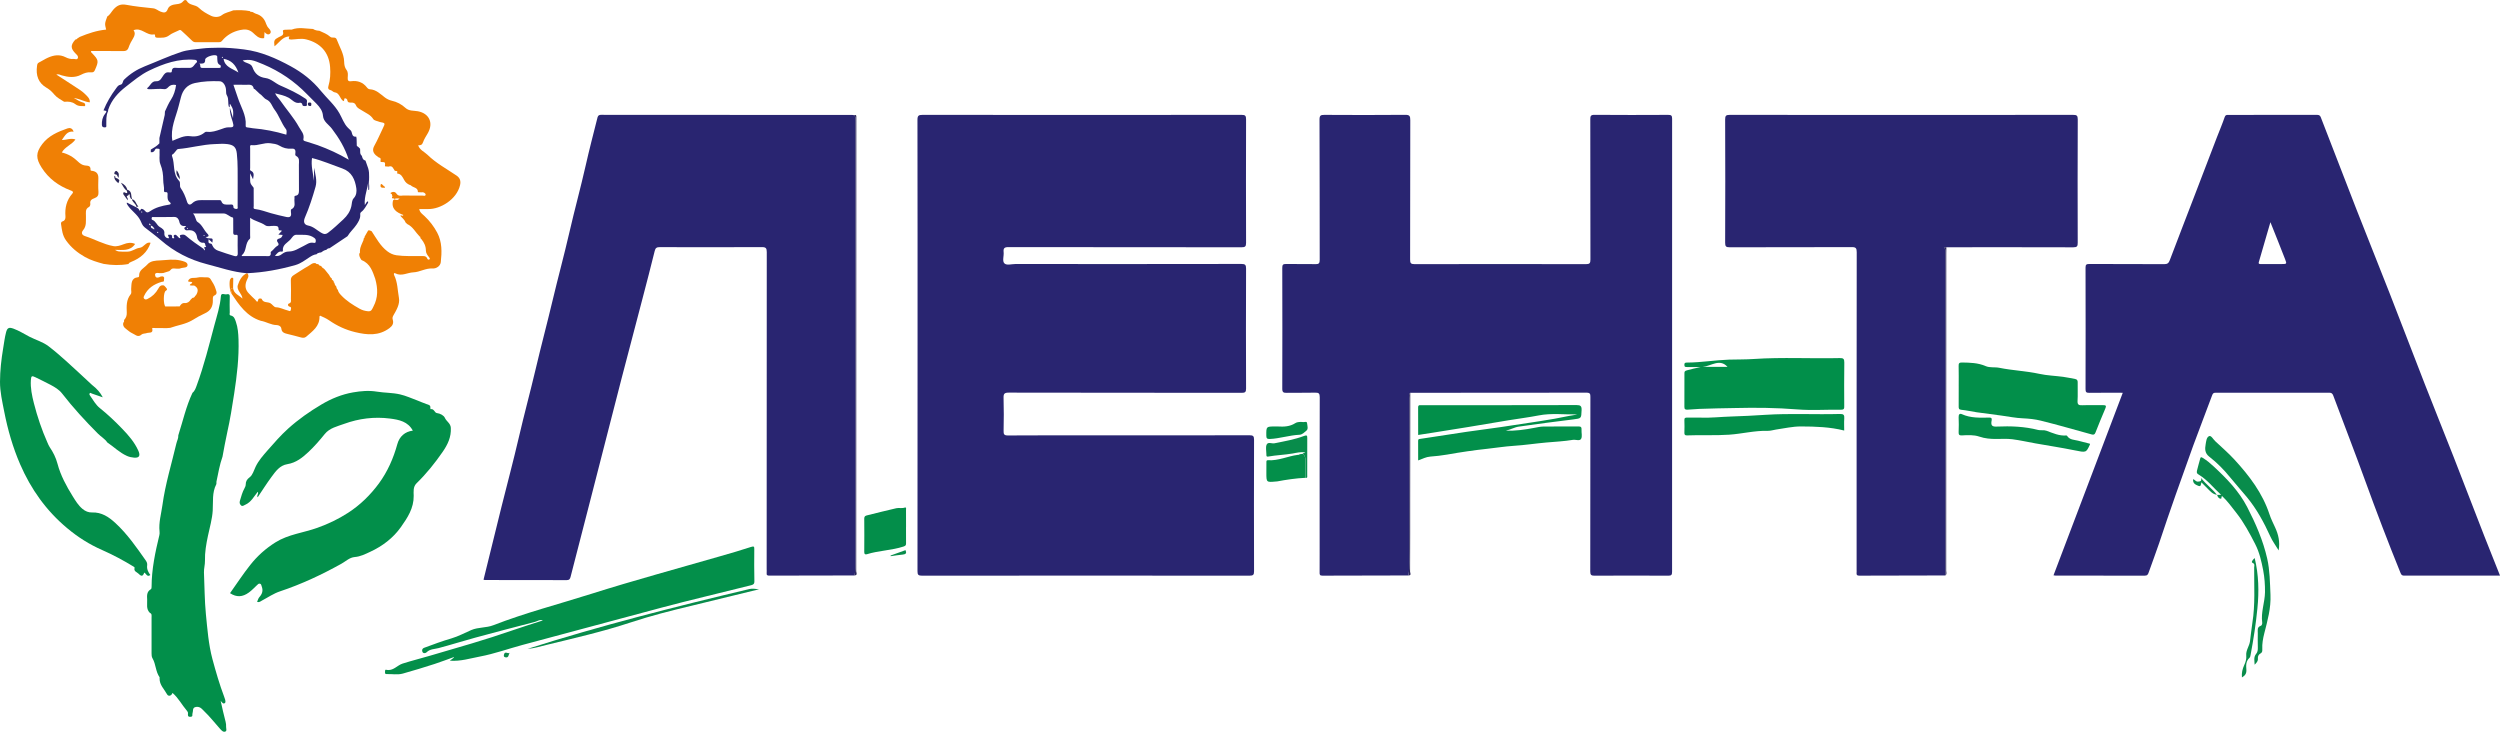
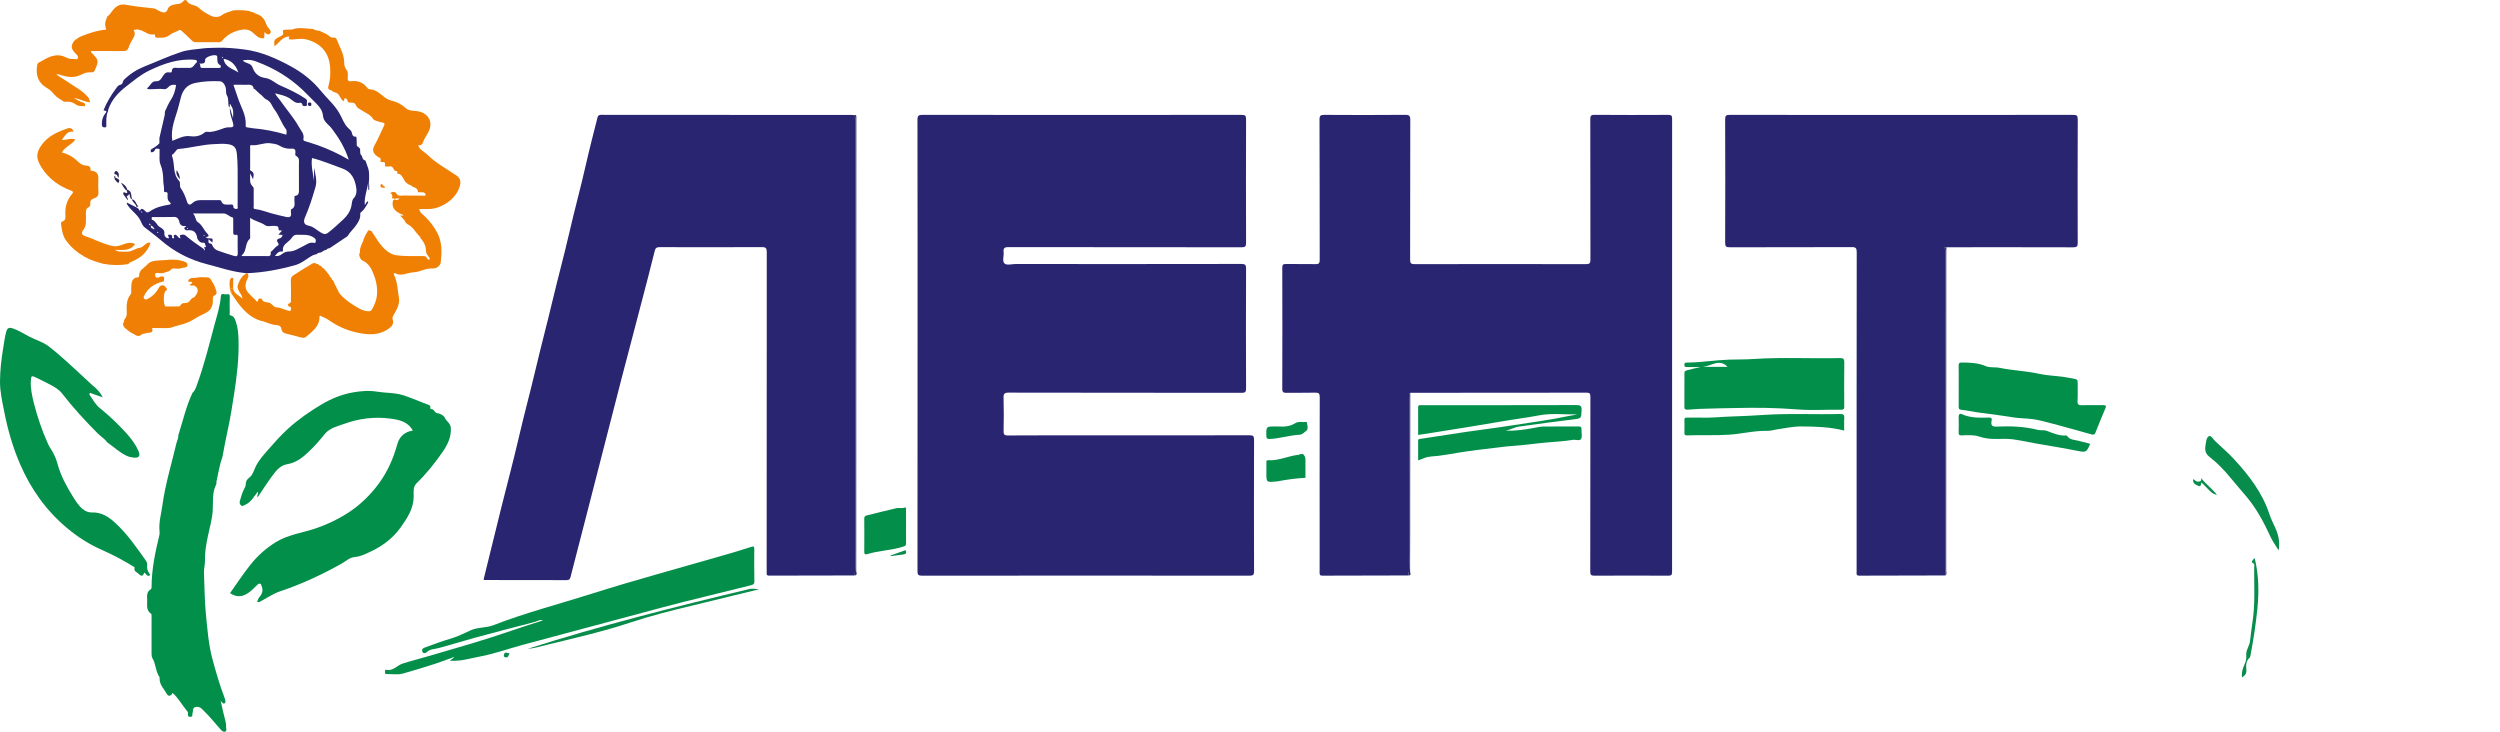
<svg xmlns="http://www.w3.org/2000/svg" xml:space="preserve" width="745.241mm" height="218.124mm" version="1.1" style="shape-rendering:geometricPrecision; text-rendering:geometricPrecision; image-rendering:optimizeQuality; fill-rule:evenodd; clip-rule:evenodd" viewBox="0 0 74524 21812" enable-background="new 0 0 2816.66 824.404">
  <defs>
    <style type="text/css">
   
    .fil4 {fill:#018F4A}
    .fil1 {fill:#028F4A}
    .fil6 {fill:#038E4A}
    .fil3 {fill:#038F4A}
    .fil5 {fill:#088C4B}
    .fil8 {fill:#29256F}
    .fil0 {fill:#292571}
    .fil7 {fill:#2B2759}
    .fil2 {fill:#F08004}
    .fil9 {fill:#F08005}
   
  </style>
  </defs>
  <g id="Слой_x0020_1">
    <path class="fil0" d="M27352 10279c0,-2236 1,-4471 -3,-6707 0,-122 32,-148 151,-148 3170,3 6340,3 9510,0 113,-1 135,28 135,136 -4,1226 -4,2452 0,3678 1,113 -31,133 -137,133 -2315,-3 -4630,-1 -6945,-5 -127,-1 -157,38 -145,152 12,113 -46,261 21,331 68,71 217,21 330,21 2244,2 4489,2 6733,-2 115,0 144,25 143,142 -5,1191 -4,2381 0,3572 0,105 -28,128 -130,128 -2315,-3 -4630,-1 -6945,-6 -130,0 -158,35 -154,159 10,326 8,653 1,979 -3,106 18,140 133,139 807,-6 1614,-3 2421,-3 1591,0 3183,1 4775,-3 107,0 138,22 137,135 -4,1305 -4,2610 0,3915 1,110 -25,136 -136,136 -3254,-3 -6508,-3 -9762,0 -110,0 -136,-27 -135,-136 3,-2249 2,-4498 2,-6746z" />
    <path class="fil0" d="M41985 17154c-856,1 -1711,2 -2566,6 -79,0 -83,-35 -82,-95 2,-189 1,-379 1,-569 0,-1552 -2,-3104 3,-4656 0,-113 -30,-138 -138,-135 -282,8 -564,-1 -847,5 -96,2 -133,-15 -132,-125 4,-1200 3,-2399 0,-3599 0,-90 18,-119 114,-117 291,7 582,-3 873,5 104,3 129,-27 129,-130 -3,-1393 0,-2787 -6,-4180 0,-121 35,-141 146,-140 802,5 1605,6 2407,-1 134,-2 153,38 153,160 -4,1384 -2,2769 -5,4153 -1,108 22,138 134,138 1702,-4 3404,-4 5107,0 112,0 134,-30 134,-138 -4,-1393 -2,-2787 -4,-4180 -1,-97 15,-134 125,-133 732,6 1464,5 2196,1 90,0 118,18 118,113 -3,4503 -3,9005 -1,13507 0,91 -20,117 -114,117 -732,-5 -1464,-5 -2196,0 -105,1 -129,-27 -129,-130 4,-1733 2,-3466 4,-5199 1,-91 -10,-127 -117,-127 -1751,4 -3501,3 -5252,4 -53,46 -28,107 -28,161 -2,1494 -1,2987 -3,4481 0,268 22,536 -24,803z" />
    <g>
-       <path class="fil0" d="M74524 17158c-957,0 -1905,0 -2852,1 -57,0 -86,-12 -112,-77 -371,-914 -722,-1834 -1058,-2761 -307,-846 -633,-1685 -948,-2528 -23,-60 -49,-87 -119,-87 -1129,3 -2257,2 -3386,1 -58,0 -83,12 -106,76 -185,505 -384,1004 -567,1509 -347,963 -692,1927 -1013,2899 -97,292 -210,578 -310,868 -22,64 -40,101 -120,101 -886,-3 -1772,-2 -2658,-2 -17,0 -33,-4 -61,-8 689,-1816 1376,-3626 2065,-5442 -340,0 -671,-3 -1001,2 -87,1 -109,-24 -109,-109 3,-1208 3,-2416 0,-3624 0,-89 26,-108 110,-108 745,4 1490,0 2235,5 97,1 134,-33 166,-118 249,-658 504,-1314 756,-1971 217,-565 433,-1131 650,-1696 77,-199 161,-395 230,-597 21,-61 48,-67 100,-67 886,1 1772,2 2658,-1 61,0 89,24 107,70 355,915 706,1831 1063,2745 328,838 665,1672 993,2511 351,897 693,1799 1044,2697 282,723 574,1442 857,2165 308,787 609,1576 916,2363 153,393 311,784 470,1183l0 0zm-6844 -10535c-118,407 -234,799 -346,1191 -18,62 32,57 72,57 202,0 405,1 607,0 155,0 160,-2 105,-144 -140,-362 -285,-721 -438,-1104z" />
-     </g>
+       </g>
    <path class="fil0" d="M25475 17154c-847,1 -1693,2 -2540,5 -62,1 -89,-15 -81,-80 4,-39 0,-80 0,-119 0,-3148 0,-6296 3,-9444 0,-118 -27,-151 -149,-150 -1014,5 -2028,4 -3042,1 -86,0 -127,20 -149,113 -117,477 -242,952 -366,1428 -208,794 -417,1587 -624,2381 -120,459 -237,918 -354,1378 -189,736 -377,1473 -567,2210 -199,774 -399,1547 -598,2321 -16,60 -36,95 -112,95 -816,-4 -1631,-3 -2447,-3 -8,0 -17,-5 -35,-10 179,-725 356,-1450 536,-2175 172,-689 356,-1374 516,-2065 157,-679 340,-1352 500,-2030 160,-683 342,-1360 504,-2043 162,-682 347,-1359 504,-2042 153,-667 335,-1327 486,-1995 105,-467 226,-930 343,-1394 14,-57 21,-114 120,-113 2496,4 4991,4 7486,4 13,0 27,2 40,4 70,44 51,115 51,178 0,4247 1,8495 -1,12742 0,268 22,536 -24,803z" />
    <path class="fil0" d="M57990 17154c-855,2 -1710,2 -2565,6 -64,0 -88,-20 -81,-83 4,-26 1,-52 1,-79 0,-3161 -1,-6321 3,-9482 0,-119 -28,-151 -149,-150 -1213,5 -2425,1 -3637,5 -110,1 -136,-26 -136,-135 5,-1226 5,-2451 0,-3677 0,-110 27,-135 136,-135 3412,3 6824,3 10236,0 107,0 139,19 139,133 -5,1226 -5,2451 -1,3677 1,106 -19,138 -133,138 -1261,-5 -2522,-2 -3782,-2 -18,8 -70,-15 -50,25 27,53 19,103 19,154 1,3110 1,6220 1,9330 0,92 0,184 -1,275z" />
    <path class="fil1" d="M4468 18269c-118,-114 -74,-261 -81,-397 -6,-114 -16,-230 103,-303 30,-18 29,-51 29,-83 1,-523 110,-1030 232,-1535 8,-34 9,-71 5,-105 -29,-269 50,-527 86,-789 85,-625 272,-1227 416,-1839 19,-80 63,-153 57,-239l-1 1c137,-425 232,-864 424,-1271l-1 1c75,-60 100,-148 131,-232 214,-582 362,-1184 522,-1781 77,-286 171,-570 195,-870 8,-110 112,-40 170,-54 46,-11 96,-12 94,67 -5,159 -3,317 0,476 0,30 -23,77 29,88 105,22 125,109 154,190 59,169 72,348 78,524 17,541 -47,1078 -129,1612 -60,388 -120,775 -207,1158 -54,240 -95,482 -141,724 -87,242 -127,496 -181,746 -6,26 6,57 -5,78 -129,249 -90,518 -106,782 -15,254 -89,500 -141,749 -52,246 -97,495 -90,748 3,119 -35,233 -30,352 19,415 17,832 58,1244 45,446 77,892 194,1333 102,378 210,752 348,1118 10,28 21,57 29,85 10,39 23,91 -8,112 -48,34 -79,-19 -123,-67 50,219 92,421 146,619 14,53 19,103 16,154 -2,49 31,120 -24,142 -61,24 -112,-33 -153,-78 -161,-178 -307,-369 -482,-535 -13,-12 -26,-24 -37,-38 -63,-73 -148,-106 -235,-74 -76,28 -47,121 -71,183 -15,38 25,98 -61,102 -89,4 -75,-51 -73,-102 2,-34 -13,-57 -34,-81 -149,-174 -254,-382 -428,-530 -26,86 -120,119 -163,41 -82,-152 -225,-277 -222,-470 0,-13 5,-30 -1,-39 -119,-168 -107,-385 -208,-559 -28,-47 -30,-98 -30,-151 1,-358 1,-715 0,-1072 -1,-50 17,-109 -50,-135z" />
    <path class="fil1" d="M7664 17941c23,-49 34,-103 66,-139 86,-95 120,-194 72,-320 -13,-33 -11,-70 -50,-82 -41,-12 -64,17 -90,42 -80,74 -153,155 -243,220 -189,137 -364,149 -562,20 199,-281 388,-570 602,-840 209,-265 458,-490 750,-673 387,-243 836,-286 1251,-435 323,-115 626,-260 914,-446 364,-235 667,-533 921,-877 259,-353 434,-752 550,-1174 62,-224 226,-372 461,-400 -144,-271 -410,-326 -679,-360 -467,-60 -926,-3 -1368,158 -204,75 -431,121 -578,303 -151,187 -308,368 -483,533 -181,170 -373,324 -630,365 -230,37 -351,214 -474,380 -145,196 -275,404 -413,608 -40,-59 43,-108 2,-163 -113,138 -195,308 -373,386 -43,19 -84,59 -126,17 -36,-35 -51,-75 -32,-137 39,-128 72,-257 138,-375 19,-33 34,-68 35,-110 1,-91 33,-152 119,-216 88,-65 123,-203 175,-311 89,-187 226,-339 359,-492 195,-222 389,-445 610,-645 309,-278 644,-513 999,-723 292,-173 602,-299 936,-358 236,-41 473,-62 715,-22 226,37 458,29 685,81 179,41 342,117 511,179 97,36 190,82 287,113 63,20 120,31 107,116 -2,11 9,34 10,34 102,-23 115,107 184,115 107,13 209,74 239,142 47,109 171,162 178,299 15,273 -93,498 -240,711 -233,338 -489,657 -783,943 -106,104 -86,251 -84,371 5,370 -185,656 -381,933 -232,327 -548,567 -913,736 -148,69 -295,144 -463,157 -154,13 -262,123 -388,194 -588,329 -1198,615 -1837,828 -198,66 -359,180 -536,273 -44,23 -82,66 -150,41z" />
    <g>
      <path class="fil2" d="M9518 916c114,52 234,97 328,182 58,52 155,-19 192,79 81,219 215,421 221,663 2,91 16,173 71,246 54,70 39,152 35,229 -4,76 12,118 100,106 192,-26 354,30 475,188 22,28 49,50 88,52 188,11 310,142 448,246 58,43 128,78 198,94 158,35 296,107 411,214 109,101 247,78 371,101 340,64 473,350 295,657 -50,87 -108,172 -140,266 -26,77 -69,97 -146,91 49,146 185,193 276,282 257,252 574,422 869,622 100,68 133,158 104,285 -100,429 -590,718 -945,712 -88,-1 -176,0 -272,0 17,104 97,152 157,209 155,145 281,311 380,497 147,277 139,578 106,877 -13,114 -128,196 -247,189 -203,-14 -379,108 -571,115 -177,7 -348,126 -532,32 -59,-31 -53,27 -39,55 104,213 100,449 141,674 34,187 -73,362 -166,525 -26,48 -33,77 -17,129 30,101 -5,177 -97,246 -321,241 -669,207 -1026,121 -282,-68 -541,-188 -779,-354 -83,-57 -174,-96 -263,-136 -10,11 -20,17 -20,23 10,296 -211,442 -399,606 -44,38 -104,34 -163,17 -126,-36 -252,-66 -379,-98 -92,-23 -183,-40 -196,-163 -9,-72 -84,-104 -136,-105 -171,-1 -313,-100 -475,-127 -422,-131 -649,-473 -878,-814 39,-48 -103,-150 50,-163 19,172 180,214 280,315 -12,-152 -188,-253 -137,-405 47,-138 115,-282 266,-351 0,0 7,-2 7,-2 0,0 7,1 7,1 76,83 6,155 -21,227 -56,148 -38,268 71,378 62,63 122,127 188,185 24,21 66,126 92,-7 9,-46 96,-28 99,-19 48,128 177,83 260,130 59,34 108,119 163,121 133,3 242,70 364,98 32,8 71,38 81,-19 6,-33 29,-81 -31,-96 -66,-17 -61,-82 -26,-93 84,-27 60,-86 61,-137 2,-184 6,-369 -2,-554 -3,-78 28,-120 86,-157 144,-90 284,-187 432,-269 69,-37 130,-111 225,-85 17,32 49,24 76,26 18,33 43,54 82,53l-1 0c21,33 45,62 81,79l-1 -1c9,9 19,18 28,27l0 -1c39,48 77,96 116,144l4 4c33,37 39,95 91,117 3,21 -3,45 25,54 9,9 19,17 28,26 3,9 5,18 8,27 -5,16 4,23 18,26l0 0c6,41 20,79 53,106l0 0c9,40 18,79 51,107l0 0c12,63 50,109 92,154 159,172 352,293 555,407 82,46 152,64 239,75 121,16 130,-57 175,-140 142,-269 132,-539 55,-818l1 0c-81,-226 -150,-461 -404,-563 -6,-6 -12,-11 -18,-17 -36,-56 -67,-114 -57,-185l1 0c14,-2 22,-9 18,-25 1,-19 1,-37 2,-55 1,-117 66,-213 105,-317 3,-18 5,-35 8,-52 25,-10 23,-33 26,-53 0,0 0,0 0,0 35,-61 71,-122 106,-183 39,-8 72,6 104,25 139,212 261,440 466,596 75,58 168,104 272,119 245,35 490,21 735,24 73,1 150,-15 186,79 10,26 45,38 66,18 20,-19 -2,-48 -16,-65 -47,-58 -92,-120 -93,-195 0,-133 -53,-241 -133,-340l0 0c-9,-9 -18,-18 -27,-27 -2,-9 -4,-18 -6,-26 4,-17 -5,-24 -20,-27l0 0c-123,-124 -201,-293 -370,-371l1 1 -28 -27c-9,-8 -17,-17 -26,-26 -27,-82 -100,-130 -151,-193 21,-45 61,33 88,-26 -202,-75 -372,-180 -306,-440 20,-4 49,-5 40,-34 -9,-29 -42,-18 -65,-22 -2,-9 -5,-17 -9,-24 1,-9 3,-18 5,-28 25,-8 26,-17 0,-26 -2,-9 -4,-18 -6,-27 5,-17 -4,-24 -19,-28l1 1c-10,-8 -19,-17 -29,-25l0 -1c65,-46 138,-48 180,15 54,78 119,68 191,60 193,0 387,0 581,1 35,-2 87,26 99,-21 9,-37 -35,-65 -73,-77 -15,-5 -34,0 -51,1 -35,-2 -70,-4 -105,-5 6,-149 -150,-130 -213,-206 -7,-5 -15,-7 -24,-7 -76,-30 -132,-75 -174,-152 -45,-82 -86,-183 -206,-190 0,-18 0,-36 0,-54 5,-17 -2,-23 -19,-20 -18,-3 -35,-5 -53,-8 -47,-63 -66,-169 -186,-125 -34,-2 -68,-4 -102,-7 -20,-39 26,-94 -30,-125 -34,-2 -68,-4 -102,-7 -24,-41 38,-119 -56,-132l0 0c-30,-22 -60,-45 -89,-67 -90,-84 -108,-171 -44,-286 95,-170 171,-350 256,-525 72,-150 72,-150 -96,-182 -67,-28 -164,-38 -195,-88 -80,-127 -209,-173 -322,-247 -69,-46 -157,-76 -188,-154 -29,-73 -76,-89 -139,-89 -58,0 -113,8 -123,-76 -3,-21 -36,-56 -70,-50 -42,8 -4,66 -43,83 -115,-62 -107,-247 -269,-264 -39,-5 -72,-53 -113,-62 -71,-15 -87,-59 -70,-115 57,-189 67,-379 52,-577 -34,-451 -303,-720 -712,-822 -152,-38 -295,-1 -442,4 -87,4 -91,-34 -57,-93 -206,3 -302,182 -446,295 -23,-176 -11,-199 127,-273 66,-36 162,-49 125,-166 -12,-38 17,-53 54,-54 44,0 88,-3 132,-5 26,0 51,-1 77,-1 209,-80 421,-25 632,-18l1 0c57,37 120,51 187,53l0 0zm2212 5024c124,30 124,30 183,-24 -56,2 -106,-13 -183,24z" />
    </g>
    <path class="fil3" d="M13410 19695c51,-39 86,-66 122,-93 -2,-5 -4,-9 -6,-13 -189,67 -376,140 -567,202 -315,101 -632,200 -951,288 -158,44 -324,9 -486,15 -46,2 -46,-31 -45,-63 2,-29 -6,-76 39,-65 202,47 319,-132 485,-185 271,-86 547,-155 819,-235 826,-242 1654,-475 2467,-759 292,-102 588,-193 897,-293 -96,-35 -163,25 -234,43 -600,154 -1199,313 -1797,475 -361,98 -717,212 -1078,307 -124,33 -258,24 -360,127 -27,27 -98,41 -122,-14 -21,-48 -10,-100 57,-124 266,-98 531,-198 805,-277 205,-60 397,-165 595,-250 209,-89 444,-61 655,-143 957,-372 1951,-628 2928,-938 1276,-404 2570,-752 3857,-1125 301,-87 603,-173 901,-272 94,-32 94,2 94,71 -1,318 -6,635 3,953 3,89 -45,104 -101,119 -469,117 -937,233 -1406,347 -837,202 -1667,428 -2498,652 -969,261 -1939,518 -2908,780 -423,114 -839,265 -1269,346 -288,54 -577,148 -896,124z" />
    <g>
      <path class="fil4" d="M50698 10941c-134,0 -269,-1 -403,0 -46,0 -85,4 -85,-65 0,-65 33,-68 82,-68 420,-2 834,-74 1253,-88 245,-7 491,-2 736,-19 853,-57 1706,-7 2559,-27 109,-3 140,22 138,134 -7,432 -4,864 -2,1296 1,70 -2,110 -94,109 -436,-6 -875,26 -1308,-9 -619,-50 -1237,-56 -1854,-41 -356,9 -711,10 -1066,26 -117,5 -235,17 -352,23 -67,3 -92,-15 -91,-87 3,-330 2,-661 1,-991 -1,-54 6,-76 71,-94 137,-38 274,-70 415,-99l0 0zm799 -5c-238,-260 -489,-20 -741,0l741 0z" />
    </g>
    <path class="fil2" d="M7534 360c30,16 58,39 90,48 160,44 259,146 309,303 16,48 44,96 79,132 48,50 84,113 36,160 -46,46 -114,16 -162,-49 -5,72 -9,131 -12,183 -157,29 -247,-85 -335,-163 -120,-108 -250,-107 -379,-79 -213,45 -401,150 -541,321 -33,40 -61,41 -98,41 -230,0 -459,-1 -688,1 -52,0 -83,-19 -120,-57 -97,-101 -206,-191 -306,-288 -37,-36 -63,-15 -93,0 -90,45 -190,77 -267,138 -110,86 -230,73 -351,73 -21,0 -48,-4 -61,-16 -24,-22 3,-92 -42,-83 -224,45 -378,-222 -612,-124 54,75 42,151 -8,233 -55,89 -106,183 -139,281 -33,97 -94,109 -181,108 -312,-4 -625,-2 -935,-2 -15,35 10,46 23,60 205,214 207,237 86,513 -26,58 -63,67 -113,62 -109,-11 -204,23 -300,73 -186,96 -380,73 -573,18 -45,-13 -87,-45 -163,-26 180,117 345,222 508,330 130,87 268,164 378,280 58,61 120,116 113,219 -153,-11 -291,-104 -476,-129 109,62 188,114 281,137 43,10 60,43 58,77 -2,49 -47,25 -71,26 -81,2 -154,0 -231,-61 -82,-65 -200,-79 -312,-66 -7,-4 -15,-6 -23,-6 -98,-64 -203,-114 -281,-207 -64,-76 -136,-149 -225,-199 -258,-147 -332,-375 -293,-656 7,-47 10,-81 59,-104 90,-43 173,-102 264,-142 172,-77 347,-107 527,-15 73,38 155,61 239,52 43,-4 101,33 126,-21 25,-57 -22,-96 -60,-134 -158,-158 -161,-255 -14,-421l26 -10c16,3 23,-6 27,-19 26,-17 52,-35 79,-52 253,-105 511,-192 787,-218 -44,-179 -44,-179 34,-391l-1 0c82,-48 121,-136 181,-204 106,-120 213,-176 381,-145 265,50 534,78 803,105 90,9 148,70 224,99 94,35 168,52 215,-75 40,-110 160,-135 261,-146 84,-9 153,-25 204,-93 31,-42 83,-40 100,-9 77,146 255,105 361,209 103,102 238,178 370,241 99,46 231,44 315,-21 106,-81 230,-94 342,-144 167,-9 334,-9 499,24 5,13 11,24 28,19 18,3 36,6 53,9z" />
    <path class="fil1" d="M58388 11508c0,-198 3,-397 -2,-595 -2,-76 12,-109 99,-107 240,4 477,8 703,106 130,57 274,24 411,52 394,80 798,94 1192,180 232,51 473,57 710,89 119,15 237,44 356,64 64,11 80,46 78,108 -4,180 7,361 -4,541 -7,116 34,139 139,134 207,-8 415,1 622,-3 94,-2 99,26 64,107 -102,236 -198,475 -293,715 -23,59 -58,66 -112,51 -506,-139 -1009,-285 -1518,-411 -170,-42 -349,-61 -529,-69 -211,-8 -421,-51 -631,-80 -249,-33 -498,-65 -747,-100 -153,-23 -305,-59 -460,-74 -77,-7 -79,-42 -79,-100 2,-203 1,-405 1,-608z" />
    <path class="fil1" d="M44886 12836c286,15 569,-29 851,-82 89,-16 180,-38 269,-39 349,-5 697,0 1045,-3 77,-1 99,24 94,97 -6,92 28,203 -13,273 -42,73 -162,16 -246,30 -262,44 -528,55 -792,79 -324,29 -647,79 -971,99 -262,17 -519,59 -778,87 -404,43 -807,103 -1208,174 -166,29 -335,47 -503,60 -123,10 -230,66 -359,114 0,-205 1,-397 -1,-588 0,-53 33,-49 69,-55 458,-68 914,-141 1372,-209 445,-65 893,-118 1337,-189 575,-91 1154,-163 1723,-286 80,-17 162,-22 242,-45 -384,9 -768,-44 -1151,31 -297,58 -598,95 -896,144 -409,68 -818,138 -1227,205 -345,57 -691,111 -1037,166 -141,22 -282,44 -431,67 0,-274 1,-547 -1,-820 -1,-51 17,-72 68,-68 26,2 53,0 79,0 1526,0 3051,2 4577,-3 121,0 153,32 149,151 -10,251 -4,245 -254,277 -542,67 -1083,136 -1622,215 -130,19 -249,94 -385,118z" />
    <path class="fil1" d="M54975 12834c-427,-108 -856,-120 -1286,-122 -254,-1 -499,58 -748,93 -81,12 -162,40 -243,38 -390,-11 -768,89 -1155,115 -418,29 -834,3 -1251,21 -64,2 -83,-20 -81,-82 4,-124 5,-247 0,-370 -3,-68 25,-81 85,-79 132,3 264,-3 396,1 303,12 605,-24 907,-33 345,-10 690,-29 1034,-51 739,-47 1477,-4 2216,-25 104,-2 136,27 128,130 -9,118 -2,238 -2,364z" />
-     <path class="fil5" d="M66087 14751l123 0c-233,-214 -411,-449 -665,-602 -50,-30 -69,-48 -54,-119 25,-118 65,-231 93,-348 14,-60 27,-66 84,-30 119,73 226,163 326,257 384,357 749,731 994,1206 253,490 474,997 596,1534 80,350 82,717 98,1079 18,401 -88,774 -184,1150 -40,159 -68,313 -60,475 2,54 2,98 -58,130 -50,26 -80,84 -73,145 9,83 -44,133 -97,187 -3,-112 -40,-224 48,-328 40,-47 49,-117 47,-185 -4,-141 -3,-282 -1,-423 2,-86 -32,-186 94,-226 22,-7 43,-54 38,-92 -44,-309 78,-602 83,-908 2,-220 -13,-435 -54,-652 -53,-271 -112,-537 -240,-785 -166,-323 -335,-642 -561,-928 -135,-171 -261,-349 -422,-499 -42,14 3,82 -47,77 -66,-7 -87,-63 -105,-117l-3 2z" />
    <path class="fil6" d="M62299 13227c2,12 4,17 3,20 -117,255 -116,246 -463,176 -389,-79 -782,-138 -1173,-208 -226,-40 -449,-92 -676,-121 -156,-20 -316,-10 -474,-9 -175,1 -343,-12 -513,-70 -164,-56 -346,-46 -521,-36 -75,4 -99,-20 -96,-95 6,-150 6,-300 0,-450 -3,-77 29,-118 96,-88 264,121 544,106 822,102 95,-1 67,72 61,113 -20,132 33,160 158,155 415,-18 828,-4 1235,101 79,20 162,-6 245,23 192,69 381,160 594,141 7,0 18,6 22,12 77,121 208,114 325,143 117,29 233,60 355,91z" />
    <path class="fil6" d="M27008 15713c0,159 -1,318 1,476 1,56 -5,80 -76,103 -355,116 -733,118 -1088,228 -47,15 -82,5 -82,-63 3,-335 3,-670 0,-1005 0,-67 42,-80 88,-91 288,-72 577,-144 866,-211 80,-19 165,10 248,-18 61,-21 43,39 43,65 2,172 1,344 1,516l-1 0z" />
    <path class="fil5" d="M67926 16408c-94,-156 -187,-280 -249,-418 -188,-414 -403,-811 -692,-1163 -168,-205 -347,-400 -513,-606 -183,-225 -386,-430 -614,-607 -135,-104 -133,-234 -109,-366 16,-89 24,-218 108,-249 59,-21 119,97 178,152 192,180 392,353 570,546 444,483 839,999 1048,1636 45,138 113,269 173,402 91,201 143,409 100,673z" />
    <path class="fil3" d="M38756 13538c26,-3 52,-6 78,-9 100,78 81,188 81,293 0,140 0,281 0,421 -287,14 -570,56 -851,109 -9,2 -18,0 -27,1 -287,27 -287,27 -287,-257 0,-101 0,-203 1,-304 0,-35 -7,-76 48,-73 310,20 590,-122 890,-160 13,-1 26,-2 39,-3 6,5 11,9 17,14 4,-11 7,-21 11,-32z" />
    <path class="fil5" d="M15726 19342c2176,-693 4390,-1254 6611,-1783 92,-22 193,-3 291,7 -671,164 -1341,330 -2013,491 -611,146 -1219,300 -1817,498 -821,271 -1665,465 -2505,669 -188,45 -371,105 -567,118z" />
-     <path class="fil5" d="M38915 14243c0,-140 0,-280 0,-421 0,-105 19,-215 -81,-293 11,-33 46,-13 75,-41 -134,-25 -257,9 -374,30 -243,42 -491,48 -733,92 -31,6 -51,-4 -51,-40 0,-13 -1,-26 -1,-39 0,-93 -26,-196 7,-275 41,-94 155,-25 235,-42 299,-61 601,-111 888,-221 82,-31 89,-2 89,66 -1,370 0,739 -1,1109 0,35 17,88 -53,75z" />
    <path class="fil6" d="M38093 12713c181,11 356,4 517,-98 72,-45 160,-40 243,-33 39,3 104,-30 110,32 8,74 42,174 -19,223 -60,48 -120,119 -209,123 -299,14 -586,113 -885,126 -85,3 -101,-26 -102,-105 -1,-268 -4,-268 266,-268l79 0z" />
    <path class="fil7" d="M25475 17154c46,-267 24,-535 24,-803 2,-4247 1,-8495 1,-12742 0,-63 19,-134 -51,-178 39,-5 82,-17 78,49 -2,26 0,53 0,79 0,4489 0,8978 -3,13467 0,41 51,119 -49,128z" />
    <path class="fil5" d="M66831 20194c-14,-137 18,-256 67,-365 44,-94 72,-185 62,-288 -15,-153 89,-275 111,-421 27,-184 41,-369 71,-553 89,-548 50,-1102 54,-1654 1,-46 32,-101 -53,-138 -45,-20 18,-97 68,-140 122,499 131,1003 82,1496 -45,461 -116,924 -202,1383 -6,33 -12,75 -34,95 -109,98 -104,226 -94,351 9,106 -29,175 -132,234z" />
    <path class="fil7" d="M57990 17154c1,-91 1,-183 1,-275 0,-3110 0,-6220 -1,-9330 0,-51 8,-101 -19,-154 -20,-40 32,-17 50,-25 -1,62 -3,123 -3,185 0,3153 0,6305 -2,9458 0,46 30,103 -26,141z" />
    <path class="fil7" d="M41985 17154c46,-267 24,-535 24,-803 2,-1494 1,-2987 3,-4481 0,-54 -25,-115 28,-161 -1,1027 -2,2054 -3,3081 0,750 1,1499 -3,2249 0,36 53,115 -49,115z" />
    <path class="fil5" d="M66090 14749c-135,-12 -210,-115 -296,-198 -54,-52 -105,-106 -172,-174 -12,61 -10,139 -89,106 -83,-34 -174,-71 -156,-201 55,19 79,80 145,74 66,-5 115,-9 91,-110 147,195 337,325 474,505 0,0 3,-2 3,-2z" />
    <path class="fil5" d="M26550 16559c147,-53 295,-106 443,-160 38,87 14,124 -78,132 -123,11 -244,32 -367,49 1,-7 1,-14 2,-21z" />
    <path class="fil5" d="M15194 19458c-40,54 -21,162 -134,135 -53,-13 -42,-53 -36,-82 27,-118 120,-6 170,-53z" />
    <path class="fil5" d="M38756 13538c-4,11 -7,21 -11,32 -6,-5 -11,-9 -17,-14 4,-14 11,-24 28,-18z" />
    <g>
      <path class="fil8" d="M3221 3318c-64,128 -49,267 -52,404 -1,31 16,74 -43,75 -52,1 -86,-14 -89,-72 -5,-119 15,-228 92,-328 65,-84 58,-90 -44,-107 94,-232 221,-449 373,-652 37,-50 65,-101 133,-113 79,-15 60,-104 108,-151 180,-174 382,-304 614,-396 361,-142 714,-306 1083,-428 208,-69 430,-78 647,-106 146,-18 296,-17 443,-21 263,-7 530,18 792,51 499,63 955,265 1390,502 341,186 647,424 897,733 183,225 410,415 554,670 82,144 132,306 250,427 24,25 50,48 75,72 0,0 0,0 0,0 73,50 19,217 176,195 1,0 9,39 10,59 3,57 4,113 5,170 -11,42 15,61 46,78 18,18 35,35 53,53 11,72 -19,154 53,212 15,52 23,108 83,133 18,-2 25,10 30,24 25,71 52,142 75,213 55,173 11,353 31,528 0,35 0,71 0,106 -5,5 -10,10 -17,14 -2,1 -11,-4 -11,-6 0,-95 0,-191 0,-286 -2,242 -130,470 -103,742 37,-52 50,-91 76,-105 36,-18 17,22 22,36l0 0c-62,97 -109,205 -206,276 -38,28 -28,68 -28,107 -1,102 -61,193 -109,267 -79,120 -195,218 -270,346l-3 3c-177,119 -355,238 -533,357 -40,-1 -70,18 -95,47 -61,9 -110,42 -158,78 -17,2 -34,5 -51,7 -29,13 -64,16 -83,47 -78,8 -140,44 -207,87 -134,86 -260,188 -420,234 -471,134 -949,223 -1439,244l-7 -1c0,0 -7,2 -7,2 -413,-33 -802,-171 -1199,-273 -509,-132 -963,-366 -1361,-711 -156,-135 -323,-257 -486,-385 -68,-53 -92,-135 -127,-207 -91,-184 -275,-289 -382,-458 -15,-24 -29,-43 -20,-73 96,49 191,97 287,145l-2 -2c23,17 54,30 69,53 24,37 26,84 64,3 15,-31 87,4 120,46 44,55 82,65 151,16 167,-117 364,-166 562,-197 83,-12 56,-54 30,-74 -75,-58 -70,-134 -68,-213 0,-42 14,-94 -60,-87 -34,4 -48,-15 -46,-47 10,-105 -24,-207 -23,-310 0,-163 -21,-318 -82,-468 -51,-126 -18,-259 -28,-388 -3,-29 23,-80 -35,-81 -34,0 -77,-23 -100,32 -22,50 -64,84 -126,71l0 -78c92,-53 184,-107 257,-186l0 -159c53,-229 106,-458 159,-688 2,-34 4,-69 6,-103 57,-122 107,-243 184,-360 74,-111 129,-274 148,-429 -92,-22 -171,-3 -237,68 -30,32 -71,61 -113,55 -155,-21 -309,7 -463,2 -28,0 -68,-19 -42,-38 89,-65 122,-207 261,-199 133,7 168,-118 225,-189 41,-50 65,-75 125,-78 40,-2 113,25 115,-23 7,-153 115,-103 192,-107 114,-5 229,-1 343,-1 110,-1 138,-111 209,-163 19,-14 15,-71 -50,-77 -491,-45 -931,110 -1364,318 -261,125 -478,313 -700,484 -223,172 -428,394 -523,682 -2,16 -4,33 -6,50l0 0zm1349 3497c6,15 14,30 33,16 2,-2 -6,-19 -9,-29 -25,-31 -47,-67 -95,-77 -10,67 21,86 71,90l0 0zm1493 599c10,17 21,35 32,52 17,-28 21,-54 -13,-73 -2,-44 87,-17 58,-47 -34,-34 -5,-119 -85,-110 -104,12 -171,-109 -175,-135 -24,-190 -121,-258 -301,-235 -34,4 -59,-11 -77,-40 -30,-49 32,-52 48,-90 -110,13 -182,-8 -206,-134 -11,-54 -52,-138 -152,-135 -203,6 -405,2 -607,3 -23,0 -55,-12 -64,26 -4,22 -3,50 19,58 107,35 129,155 221,211 66,41 156,83 138,206 -6,36 36,148 141,128 -13,-35 -24,-65 -35,-98 63,-2 136,-30 125,77 -2,21 19,27 37,25 14,-2 37,5 24,-25 -11,-28 -29,-62 12,-77 40,-16 63,18 89,42 25,22 40,59 83,59 12,-33 -42,-84 12,-98 46,-12 102,-23 149,19 166,143 345,268 527,391l0 0zm1022 -1981c-4,-245 9,-552 -25,-858 -21,-186 -94,-254 -275,-279 -131,-18 -256,-5 -385,-1 -368,12 -723,118 -1089,147 -54,4 -99,132 -182,170 -5,2 -5,26 -1,38 93,242 11,534 213,744 27,28 23,63 25,98 3,38 -7,75 20,113 87,123 144,263 188,405 33,105 96,109 157,48 116,-113 254,-91 391,-92 123,0 247,0 370,0 38,0 90,-13 106,32 41,118 136,99 227,102 56,1 138,-35 134,82 0,25 55,52 96,46 48,-6 29,-47 29,-73 2,-220 1,-441 1,-722l0 0zm371 -268c0,62 0,98 0,133 0,168 1,167 100,292 11,14 5,42 6,64 0,163 -2,326 1,489 0,33 -24,81 43,89 162,19 314,78 470,123 151,43 305,79 460,113 101,22 159,-10 138,-128 -6,-33 -7,-93 9,-100 155,-74 77,-213 96,-323 5,-30 -22,-73 35,-83 91,-16 98,-82 98,-158 -3,-256 0,-511 -2,-766 0,-95 32,-201 -84,-262 -36,-19 -23,-64 -20,-98 10,-94 -32,-127 -123,-119 -128,11 -244,-22 -354,-89 -81,-50 -176,-59 -271,-72 -190,-24 -365,78 -554,57 -67,-7 -47,51 -47,85 -2,198 -2,397 0,595 0,28 -16,66 19,82 125,56 78,160 67,257 -25,-52 -49,-103 -87,-181l0 0zm-2317 -967c178,-69 341,-166 537,-138 155,23 302,-9 426,-113 28,-24 58,-20 87,-17 133,13 254,-29 378,-71 84,-28 166,-68 261,-64 138,5 150,-20 109,-161 -37,-126 -91,-248 -85,-422 36,118 61,199 95,308 12,-249 10,-258 -88,-423 -32,27 15,79 -29,102 -49,-112 0,-243 -64,-351 -27,-46 -27,-90 -27,-141 1,-149 -87,-281 -188,-285 -248,-10 -496,0 -740,53 -229,50 -359,203 -415,417 -23,91 -48,181 -71,272 -83,336 -253,655 -186,1034l0 0zm4222 803c40,192 96,386 46,563 -88,311 -187,621 -317,919 -53,124 -29,216 98,241 153,29 255,136 378,209 83,49 138,62 214,4 160,-121 305,-259 453,-396 120,-112 204,-234 241,-395 19,-81 9,-175 74,-242 80,-84 87,-205 74,-292 -38,-258 -134,-490 -417,-590 -304,-107 -600,-237 -904,-311 -35,230 32,454 60,683l0 -393zm-1160 -2220c39,95 104,143 147,207 186,270 408,514 568,804 63,113 160,202 129,348 -14,62 46,65 83,78 112,39 229,68 341,109 315,115 620,252 927,434 -113,-355 -291,-646 -501,-923 -93,-125 -254,-209 -267,-385 -11,-150 -93,-256 -189,-357 -94,-98 -193,-192 -289,-290 -374,-385 -808,-680 -1303,-889 -314,-133 -393,-152 -612,-116 78,96 243,69 291,203 67,189 184,295 394,323 161,22 285,155 432,220 263,115 522,234 760,397 71,49 23,111 36,165 6,25 0,52 -39,53 -47,0 -95,9 -101,-64 -1,-14 -45,-41 -62,-36 -154,38 -236,-91 -344,-150 -123,-67 -254,-91 -401,-131l0 0zm-1243 -254c45,130 89,253 129,378 87,274 260,525 237,831 -2,33 1,59 46,62 56,3 110,20 166,25 340,28 673,94 1000,192 -1,-48 27,-114 -13,-166 -137,-180 -202,-402 -340,-582 -78,-102 -102,-240 -242,-302 -78,-35 -127,-129 -207,-176 -8,-4 -131,-127 -137,-130 -12,-5 -31,-9 -33,-16 -27,-147 -142,-113 -237,-115 -119,-4 -237,-1 -369,-1l0 0zm-1205 3836c84,87 79,219 134,252 142,87 186,240 292,347 67,68 45,98 -53,105 57,36 57,36 110,37 111,3 111,3 95,129 -37,-34 -71,-66 -110,-102 -13,64 -21,122 53,129 44,4 48,35 58,59 34,77 93,127 168,153 160,57 322,111 485,159 61,18 106,5 102,-83 -7,-158 -1,-317 -2,-475 -1,-33 11,-81 -46,-73 -104,15 -86,-55 -86,-115 0,-74 1,-149 -1,-224 -1,-61 5,-173 -9,-176 -104,-20 -171,-122 -280,-122 -294,0 -589,0 -910,0l0 0zm1703 129c0,188 0,351 0,514 -1,39 11,97 -9,114 -154,128 -81,365 -240,488 -3,2 2,15 4,25 233,0 467,1 700,0 76,-1 179,33 158,-111 -2,-13 24,-33 41,-46 58,-48 96,-117 167,-152 29,-14 37,-49 15,-79 -52,-68 -48,-115 36,-136 65,-16 79,-55 98,-106 -39,-3 -76,-6 -128,-10 41,-44 73,-78 104,-111 -32,-35 -98,12 -97,-49 2,-113 -73,-96 -143,-100 -87,-6 -183,34 -257,-19 -135,-96 -302,-116 -449,-222l0 0zm738 1133c90,19 150,-4 209,-50 60,-48 125,-78 212,-78 160,1 296,-99 434,-164 93,-44 167,-112 280,-98 28,3 78,23 82,-33 4,-39 9,-72 -40,-109 -163,-122 -347,-88 -526,-95 -97,-4 -134,80 -182,135 -90,103 -252,161 -230,341 2,21 -19,29 -38,26 -97,-16 -134,62 -201,125l0 0zm-2254 -5728c63,33 -10,128 90,127 167,-1 334,0 500,0 21,0 46,4 50,-27 4,-22 4,-48 -19,-58 -96,-44 -77,-133 -85,-211 -2,-25 9,-54 -19,-71 -72,-46 -343,40 -341,121 4,136 -81,113 -176,119l0 0zm725 -145c35,248 255,286 442,409 -83,-233 -214,-366 -442,-409l0 0zm-2200 4916c-25,-8 -23,11 -21,17 3,10 13,19 21,27 13,11 28,-2 26,-9 -5,-14 -18,-26 -26,-35l0 0zm-239 -364c-7,3 -18,5 -19,8 -2,14 4,25 21,22 7,-2 13,-10 19,-14 -7,-6 -14,-11 -21,-16l0 0zm1873 729c0,-12 1,-23 -1,-24 -9,-2 -20,-4 -29,-2 -12,4 -11,11 1,16 9,4 18,7 29,10l0 0zm523 -5342c-4,8 -10,16 -9,22 1,7 11,18 15,17 14,-3 19,-15 11,-28 -4,-5 -11,-8 -17,-11l0 0zm-1899 5236c-7,-4 -14,-10 -22,-14 -20,-9 -20,7 -17,19 1,5 13,10 20,10 7,-1 13,-9 19,-15l0 0zm860 -96c7,-5 18,-10 17,-12 -2,-10 -7,-20 -13,-28 -1,-2 -13,5 -19,7 5,11 10,22 15,33z" />
    </g>
    <path class="fil6" d="M3198 13188c-72,-107 -187,-170 -276,-259 -380,-380 -742,-775 -1072,-1200 -88,-114 -215,-189 -342,-257 -148,-79 -301,-151 -452,-226 -109,-54 -127,-41 -136,86 -15,233 33,459 89,682 103,405 236,799 406,1181 20,44 37,89 63,128 105,156 187,313 237,504 91,345 264,663 453,967 84,135 164,269 290,375 86,73 183,110 283,107 291,-11 505,136 702,318 354,327 626,721 901,1112 31,44 51,91 43,147 -16,111 32,202 94,288 -100,75 -122,-47 -182,-73 -34,112 -84,122 -164,38 -51,-53 -156,-70 -122,-181 2,-7 -11,-22 -20,-28 -306,-188 -619,-356 -950,-502 -373,-163 -723,-384 -1041,-651 -624,-521 -1079,-1161 -1400,-1901 -220,-507 -371,-1035 -477,-1577 -57,-293 -126,-588 -125,-885 1,-333 39,-666 94,-997 27,-157 45,-316 85,-471 36,-142 86,-166 224,-116 167,61 316,157 473,239 190,98 402,155 574,287 179,137 350,285 518,436 264,237 522,481 782,721 7,5 14,11 20,16 117,93 217,200 294,348 -121,-42 -225,-78 -330,-114 -18,-6 -36,-33 -57,-9 -16,18 -13,42 0,61 91,134 183,291 297,381 241,192 461,402 672,621 186,193 363,397 475,645 57,125 59,230 -127,213 -75,-7 -142,-21 -211,-52 -221,-98 -389,-271 -586,-402l1 0z" />
    <path class="fil9" d="M3092 7867c-193,-52 -384,-108 -560,-207 -221,-125 -408,-277 -562,-491 -112,-156 -123,-313 -149,-479 -7,-43 -5,-79 57,-97 57,-17 78,-79 73,-140 -21,-255 32,-485 205,-682 47,-55 -1,-76 -49,-94 -361,-136 -657,-351 -867,-682 -174,-274 -176,-443 20,-701 189,-249 465,-366 747,-465 68,-24 151,-18 187,96 -193,-27 -257,118 -350,248 136,4 260,-66 405,-16 -109,158 -313,217 -406,388 191,46 344,138 475,266 62,60 129,110 212,121 85,11 174,-1 168,126 -2,38 33,31 58,36 123,20 179,92 176,217 -3,137 -8,274 3,410 8,100 -28,155 -117,186 -78,28 -144,63 -126,168 5,30 -14,82 -37,93 -126,63 -90,175 -93,274 -5,146 24,293 -87,423 -50,59 -51,137 57,172 285,92 549,245 846,299 104,19 209,-18 306,-55 115,-45 226,-64 344,-9 -148,223 -379,176 -604,175 100,57 100,56 379,54 133,0 241,-100 352,-112 142,-14 193,-195 334,-151 -96,287 -306,461 -580,569 -31,13 -65,27 -80,63 -246,45 -492,38 -737,-3z" />
    <path class="fil9" d="M4942 9136c133,0 266,-1 398,-2 16,4 23,-4 26,-19l0 0c35,-48 68,-89 142,-82 77,7 137,-35 177,-102 17,-17 35,-34 52,-52 39,0 65,-19 79,-55l0 0c9,-8 18,-17 27,-26l0 1c81,-130 64,-224 -54,-287 -27,0 -53,-1 -79,-1 -17,-2 -34,-4 -51,-6 -1,-48 67,-39 71,-85 -33,-38 -86,-3 -126,-38 51,-137 185,-83 278,-108 90,-24 191,-3 288,-7 51,-2 86,20 110,58 57,92 118,182 148,289 21,76 70,147 -45,199 -46,20 -39,91 -38,145 3,177 -67,306 -237,382 -126,57 -249,126 -367,199 -207,127 -446,154 -668,234 -34,3 -69,5 -104,8 -124,-1 -247,-4 -370,-3 -21,1 -69,-15 -61,18 37,153 -98,109 -157,131 -50,19 -125,12 -160,44 -85,78 -149,37 -221,-6 -53,-32 -113,-54 -157,-93 -77,-69 -198,-113 -169,-253 37,-18 19,-53 25,-81 56,-59 83,-129 80,-212 -7,-193 -19,-386 115,-552 38,-47 11,-111 16,-167 14,-148 -13,-321 209,-344 20,-2 29,-20 28,-38 -10,-177 151,-234 242,-338 98,-114 240,-118 384,-125 201,-10 399,-46 600,1 91,22 216,46 218,132 2,102 -138,72 -214,105 -33,15 -78,6 -117,8 -54,1 -112,-25 -160,22 -9,9 -17,18 -25,27l-30 25c-61,19 -121,38 -182,57 -18,1 -35,1 -53,2 -18,0 -35,0 -53,0 -76,-10 -167,-18 -124,97 21,56 100,41 153,6 17,-3 34,-5 51,-7 88,12 46,80 50,124 3,45 -40,32 -67,40 -232,68 -420,192 -525,420 -14,30 -23,58 4,84 29,29 59,25 95,8 142,-69 252,-175 325,-310 41,-78 83,-113 168,-94l0 -1 28 27c8,9 16,17 24,26 23,36 77,61 0,109 -72,46 -72,403 -10,467 2,2 9,0 13,-1z" />
    <path class="fil9" d="M6898 8749c-53,-67 -76,-376 -30,-434 16,-20 34,-45 65,-35 27,8 20,35 20,55 -1,84 -3,167 -5,251 -153,13 -11,115 -50,163z" />
    <path class="fil7" d="M3941 5936c-54,2 -53,-49 -71,-79 -12,-20 28,-68 -34,-62 14,44 -95,32 -43,96 16,19 21,47 13,78 -44,-60 -89,-118 -130,-179 -7,-11 -4,-36 4,-49 10,-20 27,-10 43,-2 92,44 77,-6 53,-62l19 -21c151,42 102,185 143,282 0,0 3,-2 3,-2z" />
    <path class="fil7" d="M3538 5298c-47,-29 -33,-95 -88,-98 -36,-2 -49,-20 -40,-49 5,-20 19,-41 36,-51 30,-18 45,13 64,29 52,47 24,106 28,169z" />
    <path class="fil7" d="M3528 5461c-67,-59 -133,-115 -118,-217 47,-2 7,56 51,64 34,6 75,31 93,60 11,18 -15,59 -26,93z" />
    <path class="fil7" d="M3776 5678c-80,-48 -104,-133 -173,-232 118,56 169,121 192,210l-19 22z" />
    <path class="fil7" d="M4069 6183c0,-76 -63,-115 -100,-169 -17,-26 -41,-44 -28,-78 0,0 -3,2 -3,2 106,26 113,138 175,203 39,39 -48,3 -46,39 0,1 2,3 2,3z" />
    <path class="fil9" d="M11477 5571c1,8 1,16 -1,24 -72,-1 -167,22 -121,-112 57,9 73,71 122,88z" />
    <path class="fil7" d="M5365 5344c-81,-90 -128,-163 -97,-271 53,79 91,156 97,271z" />
    <path class="fil7" d="M9181 3129c-9,-61 5,-73 38,-73 38,-1 68,2 62,53 -2,24 3,53 -36,52 -39,-1 -62,-21 -64,-32z" />
  </g>
</svg>